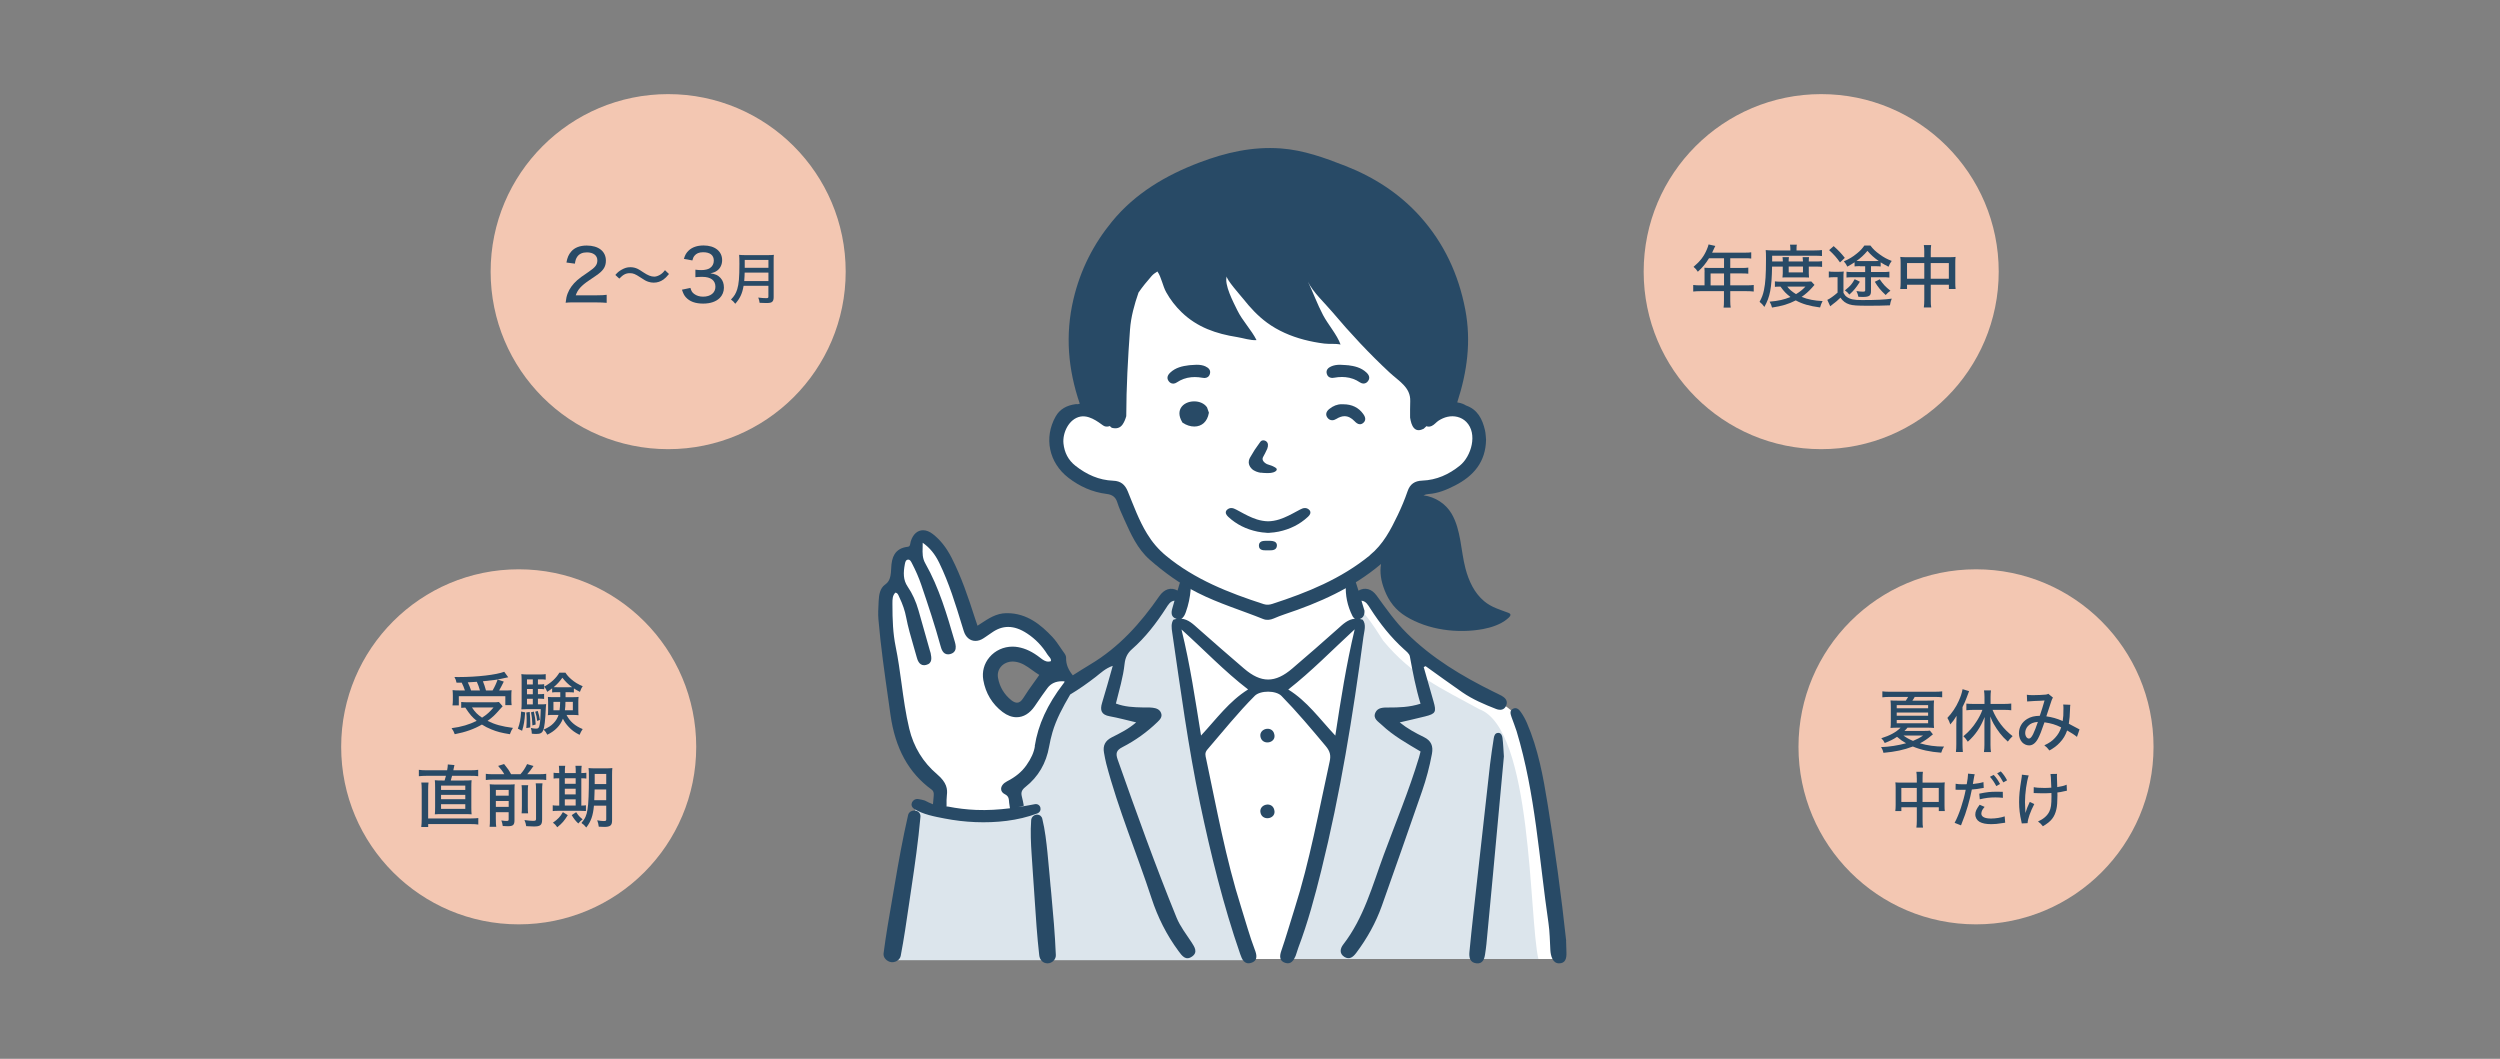
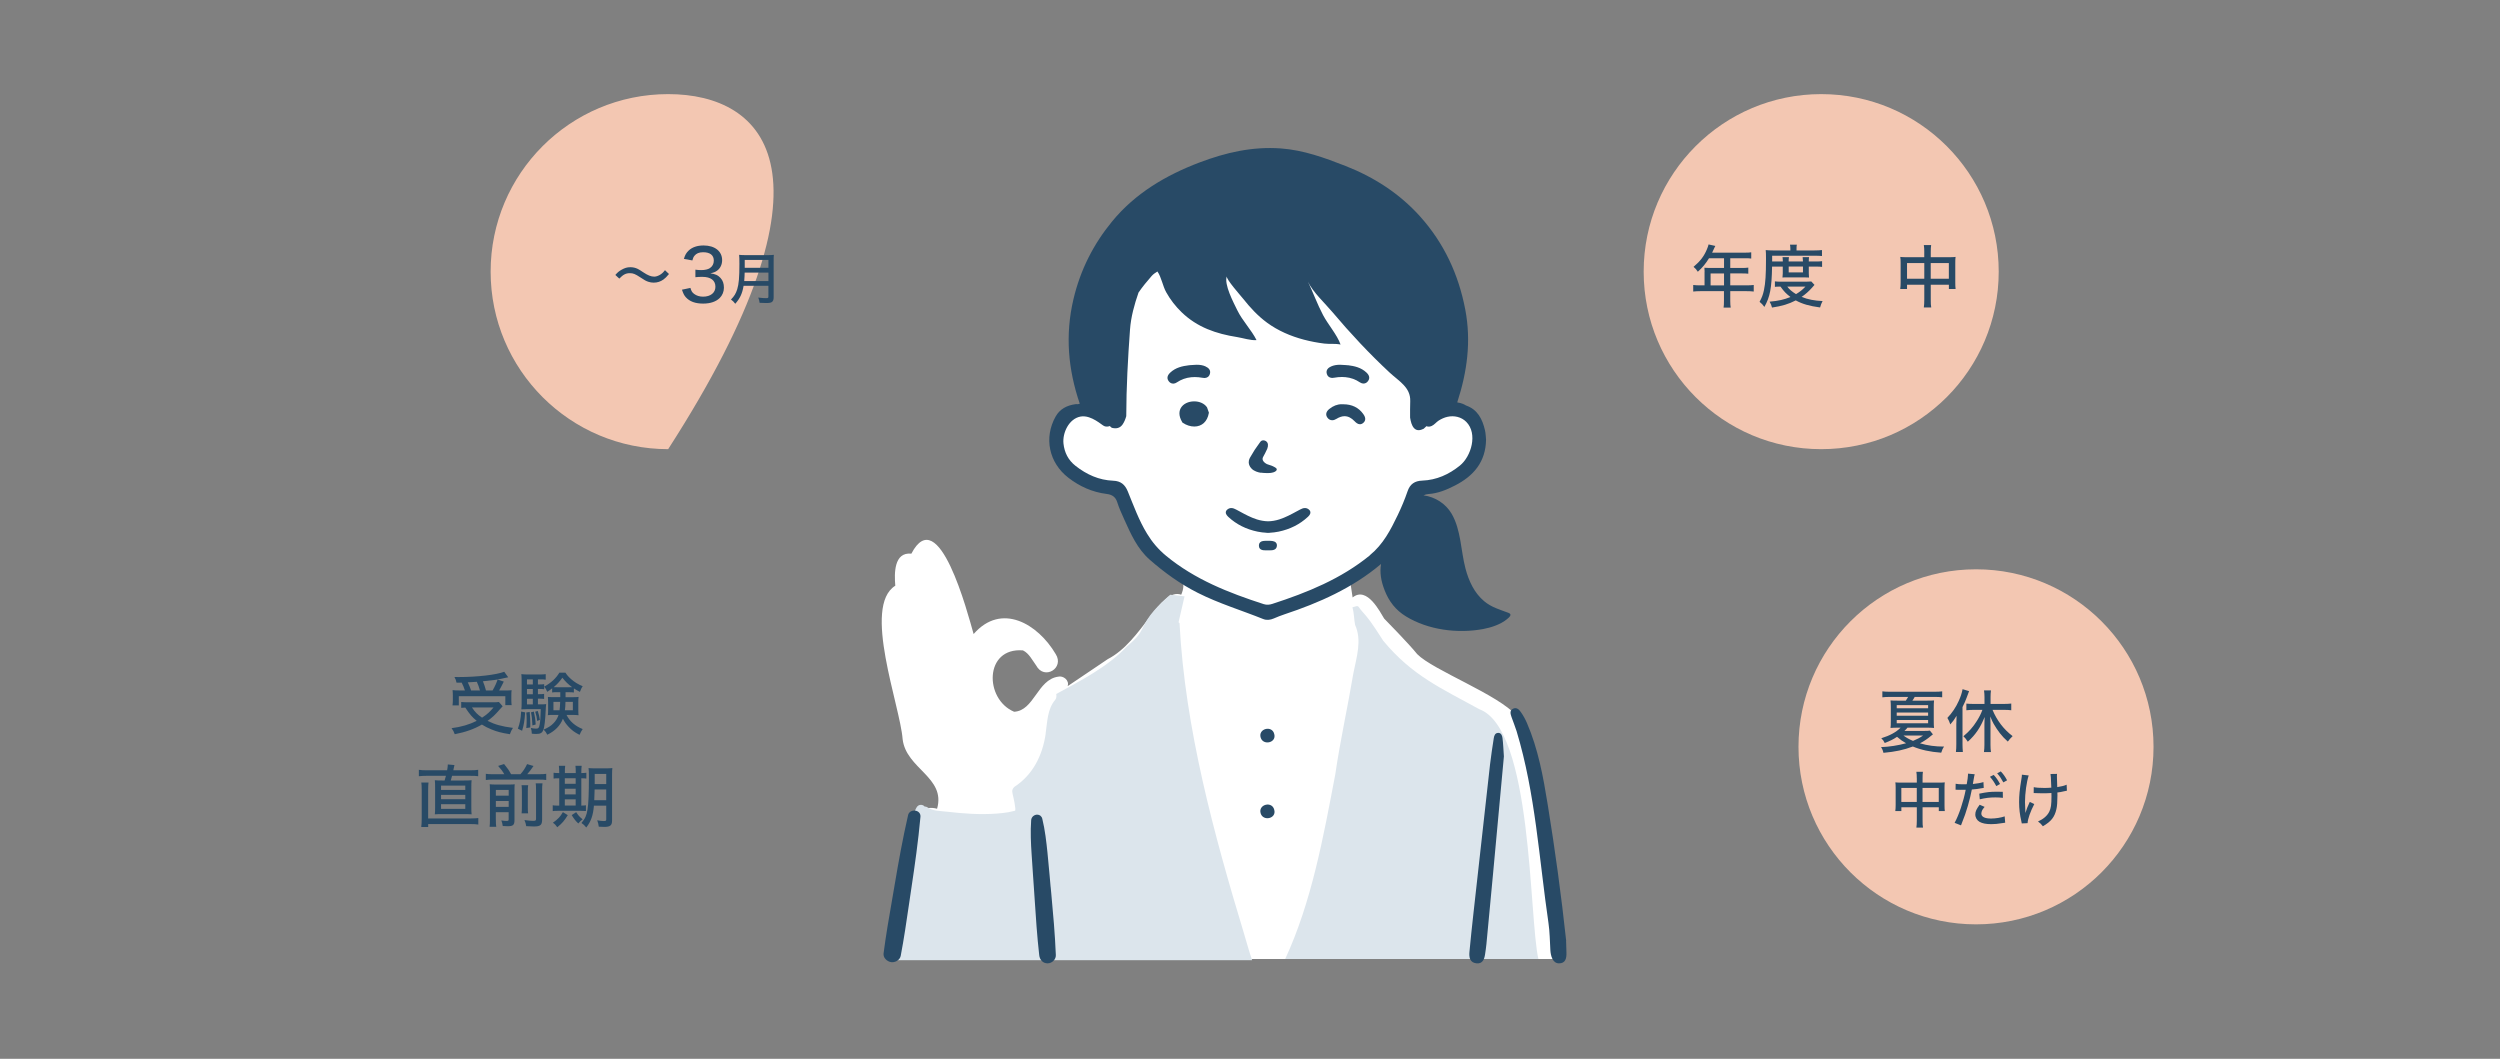
<svg xmlns="http://www.w3.org/2000/svg" width="425" height="180" viewBox="0 0 425 180" fill="none">
  <rect x="0" y="0" width="425" height="180" fill="#808080" stroke="none" />
  <g clip-path="url(#clip0_357_794)">
    <path d="M265.099 163.028C263.92 156.435 262.365 129.702 257.825 121.686C254.793 118.101 243.629 113.95 240.925 111.203C239.57 109.495 235.31 105.162 235.31 105.162C234.635 104.093 232.405 99.578 229.944 101.571L229.476 98.447C233.76 98.362 240.074 86.913 240.779 84.148C240.961 81.796 247.999 82.416 249.579 79.256C255.297 71.003 247.482 67.491 240.876 71.332C240.876 71.18 240.676 64.859 240.676 64.859L221.266 45.346L219.862 45.996L224.827 56.528L210.284 45.796L205.07 45.899L209.634 55.027C203.642 54.717 198.762 47.795 197.395 43.341H194.885C183.916 52.152 194.988 70.28 185.66 69.52C173.719 69.083 181.345 83.82 190.121 83.364C192.181 86.068 191.111 88.645 194.387 92.395C197.194 96.752 202.633 96.861 200.81 101.097C197.152 99.839 194.235 109.015 188.316 112.054C185.927 113.652 183.515 115.305 181.497 116.648C181.844 115.676 180.762 114.801 179.863 115.038C176.35 115.554 175.803 120.823 172.4 120.999C167.313 118.854 167.326 110.036 173.901 110.565C174.94 111.063 175.493 112.242 176.156 113.142C177.511 115.688 180.999 113.591 179.468 111.191C176.441 106.05 170.236 102.361 165.515 107.788C164.506 104.245 159.565 85.236 154.934 94.121C151.951 93.817 152.024 97.505 152.2 99.572C146.542 103.072 153.026 119.966 153.446 125.66C154.047 130.723 160.829 132.132 159.304 137.486C151.337 135.335 153.525 157.844 151.641 163.028H265.105H265.099Z" fill="white" />
    <path d="M211.543 158.914C206.359 141.807 201.449 123.783 200.519 105.928L200.355 105.788L201.37 101.377L198.939 101.103C198.939 101.103 196.278 103.297 194.995 105.387C193.713 107.478 194.26 107.618 191.513 109.951C188.335 113.342 183.741 115.7 179.56 117.979C179.633 118.35 179.596 118.726 179.371 118.988C178.046 120.568 178.053 122.707 177.761 124.664C177.761 124.7 177.761 124.731 177.761 124.767C177.214 128.523 175.512 131.774 172.443 133.767C171.866 134.332 172.103 134.709 172.298 135.633C172.425 136.241 172.553 136.83 172.607 137.45C172.62 137.565 172.607 137.693 172.571 137.821C172.188 137.906 171.805 138.009 171.435 138.076C170.79 138.185 170.14 138.258 169.484 138.307C168.05 138.416 166.603 138.416 165.169 138.349C163.759 138.282 162.355 138.149 160.952 137.985C159.864 137.857 158.563 137.894 157.646 137.237C157.506 137.14 157.354 137.104 157.196 137.116C156.874 136.721 156.181 136.702 155.859 137.201C155.403 137.906 155.294 138.744 155.166 139.553C155.039 140.312 154.948 141.084 154.838 141.844C154.729 142.621 154.613 143.405 154.528 144.189C154.492 144.189 154.449 144.202 154.425 144.195C152.979 153.062 152.158 157.383 151.642 163.229H212.868C212.37 161.904 212.005 160.385 211.543 158.926V158.914Z" fill="#DCE5EC" />
    <path d="M230.364 106.22C231.567 108.888 230.601 111.744 230.072 114.46C229.112 120.203 227.836 125.879 226.997 131.64C224.974 142.299 222.974 153.341 218.483 163.028H261.527C259.905 155.979 260.573 123.892 251.476 120.562C244.985 116.995 240.051 114.849 235.147 108.924C233.062 105.649 232.509 104.986 231.592 103.971C230.674 102.951 231.154 102.865 229.92 103.242C230.2 104.263 230.182 105.302 230.364 106.208V106.22Z" fill="#DCE5EC" />
-     <path d="M255.346 118.319C254.878 118.058 254.392 117.839 253.912 117.602C248.534 114.941 243.423 111.896 239.133 107.618C237.188 105.679 235.626 103.455 234.028 101.249C233.189 100.088 232.041 99.784 230.941 100.41C230.795 99.942 230.649 99.481 230.497 99.013C230.357 98.581 229.98 98.332 229.47 98.454C229.051 98.551 228.832 98.861 228.802 99.256C228.668 101.182 229.063 103.023 229.932 104.749C230.023 104.938 230.169 105.084 230.345 105.181C229.166 105.272 228.321 106.086 227.434 106.889C224.894 109.173 222.299 111.404 219.704 113.634C216.781 116.15 214.387 116.15 211.47 113.64C208.875 111.41 206.292 109.173 203.734 106.901C202.846 106.111 202.008 105.272 200.823 105.181C201.212 104.98 201.43 104.512 201.595 104.051C202.044 102.805 202.312 101.516 202.415 100.21C202.36 99.541 202.609 98.666 201.686 98.484C200.622 98.271 200.543 99.244 200.331 99.906C200.276 100.07 200.227 100.234 200.179 100.392C199.085 99.778 197.93 100.119 197.079 101.352C193.895 105.959 190.23 110.043 185.338 112.959C184.336 113.555 183.357 114.187 182.373 114.807C181.65 113.895 181.2 112.99 181.236 111.799C181.249 111.465 181.005 111.13 180.787 110.833C180.75 110.778 180.708 110.729 180.677 110.681C180.544 110.486 180.41 110.292 180.276 110.091C179.851 109.465 179.413 108.815 178.885 108.262C177.001 106.269 174.619 104.239 171.215 104.239C171.155 104.239 171.094 104.239 171.027 104.239C169.362 104.275 168.08 105.12 166.724 106.013C166.542 106.135 166.36 106.256 166.177 106.372C166.141 106.263 166.105 106.153 166.068 106.056C165.959 105.746 165.868 105.479 165.782 105.211C164.573 101.45 163.431 98.065 161.753 94.783C160.878 93.075 159.839 91.769 158.581 90.79C158.034 90.365 157.463 90.14 156.928 90.14C155.968 90.14 155.202 90.827 154.832 92.024C154.801 92.121 154.783 92.231 154.765 92.34C154.698 92.705 154.649 92.911 154.352 92.948C153.27 93.069 152.522 93.489 152.06 94.248C151.708 94.832 151.532 95.597 151.495 96.728C151.435 98.533 151.009 98.982 150.414 99.42C149.593 100.028 149.423 101.14 149.374 102.148L149.356 102.525C149.308 103.431 149.253 104.367 149.332 105.284C149.721 109.854 150.377 114.461 151.015 118.921C151.137 119.784 151.264 120.647 151.38 121.51C152.188 127.234 154.473 131.397 158.381 134.235C158.672 134.448 158.776 134.74 158.733 135.256C158.709 135.542 158.684 135.821 158.66 136.107C158.642 136.314 158.624 136.52 158.605 136.727C158.131 136.551 157.67 136.332 157.202 136.083C156.843 135.985 156.485 135.894 156.114 135.84C155.123 135.694 154.491 136.915 155.409 137.505C156.892 138.453 158.873 138.817 160.58 139.146C162.312 139.48 164.069 139.692 165.831 139.759C169.325 139.899 173.038 139.534 176.326 138.289C177.305 137.918 176.934 136.514 175.895 136.715C174.971 136.897 174.047 137.061 173.124 137.201C173.433 137.122 173.737 137.043 174.047 136.97C173.956 136.466 173.847 135.919 173.707 135.378C173.537 134.703 173.707 134.272 174.321 133.786C176.502 132.066 177.858 129.75 178.356 126.894C178.49 126.122 178.678 125.326 178.909 124.512C179.559 122.276 180.659 120.246 181.935 118.064C183.448 117.159 184.895 116.138 186.299 115.05C187.131 114.406 187.885 113.64 189.167 113.19C188.535 115.409 187.982 117.45 187.356 119.474C186.961 120.756 187.222 121.516 188.663 121.771C190.115 122.033 191.543 122.428 193.147 122.804C191.835 123.947 190.407 124.64 189.009 125.345C187.873 125.922 187.465 126.754 187.678 127.946C187.794 128.578 187.903 129.21 188.061 129.823C190.115 137.632 193.263 145.071 195.767 152.722C196.818 155.936 198.319 158.939 200.337 161.667C200.926 162.463 201.552 163.387 202.658 162.603C203.673 161.886 203.083 160.999 202.579 160.215C201.68 158.829 200.634 157.523 200.008 155.979C196.405 147.131 193.184 138.143 190.006 129.137C189.629 128.061 189.781 127.544 190.808 127.016C193.002 125.891 195.001 124.457 196.782 122.731C197.207 122.318 197.644 121.862 197.377 121.194C197.128 120.574 196.538 120.386 195.949 120.313C195.366 120.24 194.776 120.276 194.187 120.264C192.704 120.234 191.221 120.173 189.702 119.602C190.261 117.329 190.935 115.129 191.178 112.862C191.288 111.847 191.646 111.051 192.418 110.377C194.727 108.353 196.575 105.94 198.234 103.37C198.605 102.793 198.939 102.191 199.668 102.112C199.553 102.531 199.431 102.951 199.31 103.364C199.073 104.148 199.054 104.913 199.984 105.193C200.002 105.193 200.015 105.193 200.033 105.205C199.85 105.242 199.668 105.284 199.474 105.351C199.06 106.007 199.164 106.755 199.273 107.496C200.695 117.201 201.983 126.925 204.001 136.545C205.776 145.01 207.988 154.004 210.832 162.184C211.136 163.065 211.531 164.049 212.709 163.679C213.931 163.296 213.621 162.232 213.293 161.388C212.466 159.242 211.689 156.417 210.996 154.235C208.377 145.976 206.839 137.462 205.046 129.009C204.931 128.462 204.749 128 205.259 127.411C207.909 124.342 210.437 121.164 213.311 118.289C214.253 117.347 216.909 117.347 217.851 118.307C220.506 121.018 222.937 123.923 225.374 126.833C226.115 127.721 226.28 128.413 226.036 129.489C224.189 137.875 222.676 146.335 220.063 154.539C219.37 156.72 218.562 159.516 217.808 161.685C217.529 162.488 217.462 163.357 218.477 163.685C219.467 164.007 219.923 163.271 220.257 162.494C220.361 162.251 220.604 161.394 220.701 161.144C222.336 156.848 223.521 152.4 224.621 147.963C227.86 134.904 229.999 121.631 231.779 108.298C231.913 107.284 232.314 106.196 231.658 105.351C231.488 105.29 231.324 105.254 231.166 105.223C231.749 105.023 231.986 104.573 231.962 103.82C231.791 103.273 231.621 102.695 231.445 102.112C232.223 102.197 232.575 102.853 232.964 103.467C234.587 105.995 236.428 108.335 238.665 110.359C239.054 110.711 239.588 111.118 239.673 111.568C240.166 114.278 240.682 116.976 241.49 119.632C239.57 120.24 237.814 120.276 236.051 120.276C235.182 120.276 234.21 120.252 233.809 121.157C233.359 122.172 234.307 122.671 234.909 123.242C236.86 125.089 239.193 126.384 241.497 127.757C241.393 128.164 241.32 128.474 241.229 128.772C239.534 134.399 237.267 139.82 235.237 145.326C233.305 150.564 231.858 156.04 228.34 160.579C227.811 161.26 227.665 162.129 228.552 162.676C229.421 163.211 230.041 162.682 230.57 161.977C232.411 159.522 233.888 156.872 234.915 153.986C237.218 147.495 239.497 141.005 241.752 134.497C242.469 132.43 243.028 130.316 243.429 128.158C243.672 126.833 243.326 125.916 242.037 125.29C240.664 124.621 239.303 123.892 237.948 122.81C239.503 122.446 240.889 122.136 242.268 121.789C244.067 121.34 244.219 121.042 243.69 119.213C243.131 117.274 242.584 115.336 242.031 113.403C242.141 113.348 242.244 113.3 242.353 113.245C244.432 114.728 246.498 116.241 248.601 117.694C250.369 118.909 252.344 119.748 254.337 120.525C255.042 120.799 255.765 120.72 256.075 119.893C256.343 119.17 255.936 118.66 255.328 118.319H255.346ZM175.931 126.864C175.767 127.897 175.311 128.924 174.491 130.091C173.701 131.209 172.656 132.078 171.185 132.831C170.559 133.154 170.188 133.634 170.188 134.12C170.188 134.491 170.413 134.807 170.808 135.007C171.465 135.335 171.501 135.742 171.55 136.368V136.435C171.58 136.745 171.629 137.073 171.695 137.407C169.793 137.644 167.885 137.766 165.934 137.687C164.318 137.62 162.714 137.426 161.127 137.11C161.055 137.11 160.988 137.11 160.915 137.11C160.915 137.025 160.915 136.933 160.915 136.848C160.909 136.295 160.903 135.73 160.969 135.183C161.097 134.174 160.982 133.044 159.31 131.628C156.91 129.592 155.318 126.985 154.57 123.868C153.963 121.328 153.604 118.708 153.258 116.168C152.978 114.114 152.686 111.993 152.261 109.921C151.805 107.679 151.714 105.418 151.714 102.726V102.58C151.714 101.887 151.714 101.231 152.218 100.745C152.553 100.793 152.662 101.018 152.814 101.364C152.838 101.419 152.863 101.48 152.887 101.529C153.458 102.72 153.835 103.826 154.042 104.926C154.364 106.603 154.844 108.262 155.312 109.866C155.488 110.474 155.67 111.1 155.84 111.714C155.956 112.127 156.217 113.087 157.098 113.087C157.202 113.087 157.311 113.075 157.42 113.045C158.551 112.783 158.356 111.799 158.217 111.076V111.045C158.192 110.954 158.168 110.875 158.138 110.79C158.125 110.747 158.107 110.705 158.095 110.656L157.396 108.183C156.983 106.718 156.57 105.248 156.15 103.783C155.719 102.258 155.099 100.89 154.303 99.73C153.525 98.587 153.549 97.366 153.829 95.883C153.914 95.439 154.023 95.178 154.339 95.135C154.364 95.135 154.388 95.135 154.412 95.135C154.686 95.135 154.826 95.366 155.008 95.713L155.02 95.737C155.682 97.013 156.205 98.21 156.612 99.408C157.791 102.884 158.934 106.299 159.888 109.799C160.027 110.304 160.283 111.24 161.164 111.24C161.285 111.24 161.413 111.221 161.547 111.185C161.911 111.094 162.173 110.912 162.325 110.644C162.586 110.182 162.458 109.581 162.337 109.161L162.288 108.991C160.994 104.531 159.657 99.924 157.311 95.792C156.794 94.886 156.819 94.042 156.849 93.069C156.855 92.814 156.861 92.547 156.861 92.267C158.083 93.136 158.94 94.181 159.681 95.707C161.34 99.116 162.464 102.786 163.546 106.335C163.643 106.651 163.741 106.968 163.838 107.277C164.16 108.329 164.907 108.955 165.831 108.955C166.287 108.955 166.767 108.797 167.217 108.493C167.332 108.414 167.448 108.341 167.563 108.262C167.909 108.031 168.274 107.788 168.62 107.539C169.532 106.895 170.437 106.579 171.392 106.579C172.419 106.579 173.476 106.943 174.618 107.697C176.01 108.614 177.171 109.812 178.064 111.264C178.137 111.386 178.234 111.495 178.319 111.598C178.532 111.847 178.721 112.072 178.66 112.394C178.508 112.449 178.356 112.473 178.204 112.473C177.712 112.473 177.286 112.176 176.861 111.841C175.548 110.814 174.345 110.237 173.075 110.012C172.765 109.957 172.449 109.927 172.133 109.927C170.602 109.927 169.173 110.583 168.207 111.732C167.29 112.82 166.919 114.199 167.162 115.609C167.545 117.833 168.681 119.711 170.444 121.042C171.228 121.631 172.024 121.929 172.82 121.929C173.993 121.929 175.062 121.279 175.907 120.045C176.022 119.875 176.144 119.705 176.259 119.529C176.843 118.678 177.438 117.797 178.07 116.964C178.66 116.186 179.474 115.81 180.568 115.81C180.696 115.81 180.829 115.81 180.963 115.828C180.975 115.98 180.902 116.059 180.811 116.168C180.787 116.192 180.768 116.217 180.75 116.247C178.052 119.766 176.472 123.224 175.907 126.833L175.931 126.864ZM176.685 114.734C176.417 115.111 176.15 115.488 175.895 115.846C175.202 116.806 174.552 117.718 173.95 118.684C173.628 119.201 173.282 119.456 172.893 119.456C172.607 119.456 172.279 119.316 171.926 119.037C170.705 118.064 169.921 116.739 169.66 115.214C169.544 114.527 169.714 113.865 170.152 113.348C170.626 112.783 171.361 112.461 172.157 112.461C172.279 112.461 172.4 112.467 172.522 112.485C173.695 112.625 174.564 113.257 175.494 113.932C175.876 114.205 176.265 114.491 176.685 114.74V114.734ZM204.177 125.047C203.187 118.927 202.348 113.117 200.853 107.01C204.767 110.535 208.115 114.084 212.175 117.207C208.942 119.225 206.851 122.16 204.177 125.041V125.047ZM227.003 125.053C224.311 122.178 222.208 119.195 219.005 117.22C222.974 114.108 226.383 110.596 230.296 106.986C228.85 113.093 227.945 118.891 227.003 125.053Z" fill="#284A66" />
    <path d="M266.249 159.923C265.416 152.181 264.359 144.469 263.113 136.788C262.347 132.042 261.49 127.32 259.564 122.877C259.29 122.245 258.95 121.632 258.555 121.066C258.257 120.641 257.826 120.179 257.218 120.483C256.586 120.799 256.787 121.382 256.957 121.893C257.23 122.701 257.571 123.485 257.82 124.299C261.034 134.934 261.642 146.007 263.24 156.909C263.465 158.434 263.471 159.99 263.562 161.533C263.617 162.475 263.945 163.764 265.015 163.77C266.145 163.782 266.328 162.895 266.297 161.953C266.279 161.418 266.236 160.452 266.236 159.917L266.249 159.923Z" fill="#284A66" />
    <path d="M254.684 124.591C254.167 124.603 254.009 125.047 253.943 125.484C253.724 126.961 253.475 128.432 253.311 129.915C252.356 138.38 251.414 146.851 250.479 155.323C250.236 157.492 250.011 159.668 249.804 161.837C249.719 162.755 249.871 163.636 250.983 163.764C252.022 163.885 252.332 163.107 252.46 162.245C252.545 161.667 252.636 161.084 252.691 160.5C253.067 156.526 253.444 152.546 253.815 148.571C254.441 141.838 255.061 135.098 255.662 128.596C255.577 127.393 255.547 126.432 255.425 125.484C255.377 125.089 255.225 124.579 254.684 124.585V124.591Z" fill="#284A66" />
    <path d="M214.32 125.411C214.758 126.779 217.012 126.28 216.629 124.816C216.289 123.224 213.822 123.856 214.32 125.411Z" fill="#284A66" />
    <path d="M214.32 138.295C214.758 139.662 217.012 139.164 216.629 137.699C216.289 136.107 213.822 136.739 214.32 138.295Z" fill="#284A66" />
    <path d="M178.605 150.777C178.551 150.175 178.496 149.574 178.447 148.972C178.332 147.653 178.21 146.286 178.07 144.943C177.882 143.15 177.663 141.115 177.189 139.188C177.086 138.757 176.752 138.489 176.326 138.489C175.858 138.489 175.348 138.836 175.299 139.419C175.153 141.394 175.257 143.43 175.372 145.18C175.445 146.335 175.524 147.483 175.603 148.638C175.658 149.398 175.706 150.151 175.761 150.911L175.877 152.643C176.083 155.839 176.302 159.145 176.667 162.378C176.758 163.211 177.329 163.77 178.083 163.77C178.459 163.77 178.836 163.606 179.11 163.32C179.371 163.047 179.511 162.7 179.492 162.348C179.353 158.853 179.031 155.298 178.715 151.871L178.611 150.777H178.605Z" fill="#284A66" />
    <path d="M155.403 137.802C154.887 137.802 154.48 138.106 154.376 138.568C153.446 142.615 152.717 146.724 152.128 150.212C151.97 151.154 151.806 152.102 151.642 153.044C151.125 156.003 150.596 159.06 150.207 162.08C150.11 162.828 150.803 163.46 151.49 163.563C151.557 163.575 151.623 163.575 151.69 163.575C152.292 163.575 152.997 163.168 153.124 162.481C153.677 159.589 154.109 156.611 154.528 153.736C154.674 152.734 154.82 151.731 154.972 150.728C155.501 147.21 156.096 143.047 156.479 138.854C156.503 138.58 156.424 138.331 156.248 138.137C156.054 137.918 155.738 137.79 155.409 137.79L155.403 137.802Z" fill="#284A66" />
    <path d="M246.583 70.809C246.571 70.821 246.54 70.827 246.504 70.833C246.534 70.833 246.565 70.821 246.583 70.809Z" fill="#284A66" />
    <path d="M214.326 80.35C214.624 80.398 214.934 80.405 215.225 80.417H215.323C215.402 80.417 215.475 80.423 215.554 80.423C215.918 80.423 216.204 80.386 216.453 80.307C216.903 80.162 217.109 79.949 217.03 79.712C216.982 79.584 216.824 79.487 216.654 79.396L216.611 79.371C216.441 79.274 216.258 79.201 216.119 79.147C216.009 79.104 215.894 79.068 215.778 79.037C215.626 78.995 215.487 78.952 215.359 78.891C215.134 78.782 214.94 78.63 214.8 78.448C214.697 78.308 214.642 78.174 214.636 78.053C214.624 77.84 214.757 77.615 214.873 77.415C215.001 77.202 215.116 76.965 215.225 76.722C215.56 76.151 215.645 75.622 215.468 75.275C215.335 75.02 215.067 74.862 214.757 74.856C214.435 74.856 214.296 75.051 214.174 75.227L213.688 75.914C213.554 76.102 213.414 76.296 213.287 76.491C213.183 76.649 213.086 76.813 212.995 76.977C212.916 77.117 212.831 77.251 212.728 77.421C212.551 77.694 212.375 77.98 212.308 78.32C212.211 78.8 212.387 79.299 212.795 79.694C213.232 80.119 213.87 80.295 214.326 80.374V80.35Z" fill="#284A66" />
    <path d="M205.168 69.211C204.73 68.597 203.922 68.232 203.011 68.232C202.026 68.232 201.163 68.651 200.756 69.332C200.476 69.806 200.288 70.608 200.975 71.763L201.017 71.836L201.084 71.885C201.686 72.286 202.379 72.51 203.029 72.51C204.329 72.51 205.247 71.66 205.496 70.244L205.514 70.153L205.198 69.259L205.168 69.217V69.211Z" fill="#284A66" />
    <path d="M204.955 62.295C204.511 62.094 204.043 62.009 203.429 62.009C203.138 62.009 202.803 62.028 202.372 62.07L202.086 62.1C200.992 62.234 199.85 62.483 198.932 63.352C198.416 63.844 198.331 64.331 198.683 64.805C198.878 65.072 199.139 65.212 199.437 65.212C199.467 65.212 199.497 65.212 199.528 65.212C199.704 65.194 199.886 65.127 200.056 65.011C200.81 64.507 201.606 64.221 202.506 64.13C202.7 64.112 202.901 64.1 203.107 64.1C203.533 64.1 203.97 64.142 204.444 64.227C204.547 64.246 204.651 64.258 204.742 64.258C204.784 64.258 204.833 64.258 204.876 64.252C205.283 64.209 205.55 63.99 205.672 63.602C205.897 62.897 205.404 62.508 204.955 62.307V62.295Z" fill="#284A66" />
    <path d="M229.153 62.1L228.868 62.07C228.436 62.028 228.096 62.009 227.81 62.009C227.203 62.009 226.729 62.1 226.285 62.295C225.835 62.495 225.343 62.884 225.568 63.589C225.69 63.978 225.963 64.197 226.364 64.24C226.407 64.24 226.449 64.246 226.498 64.246C226.595 64.246 226.692 64.234 226.796 64.215C227.27 64.13 227.707 64.088 228.132 64.088C228.333 64.088 228.534 64.1 228.734 64.118C229.634 64.209 230.436 64.495 231.183 64.999C231.347 65.109 231.53 65.181 231.712 65.2C231.742 65.2 231.773 65.2 231.803 65.2C232.101 65.2 232.362 65.06 232.557 64.793C232.909 64.319 232.824 63.832 232.307 63.34C231.39 62.471 230.253 62.228 229.16 62.088L229.153 62.1Z" fill="#284A66" />
    <path d="M222.512 86.621C222.305 86.451 222.087 86.366 221.838 86.366C221.534 86.366 221.236 86.5 220.993 86.634C220.829 86.725 220.659 86.81 220.494 86.901L220.458 86.919C219.51 87.436 218.532 87.965 217.486 88.299C216.854 88.499 216.21 88.609 215.584 88.621C214.946 88.609 214.302 88.499 213.67 88.299C212.625 87.971 211.646 87.436 210.698 86.919C210.522 86.822 210.34 86.725 210.163 86.634C209.914 86.5 209.623 86.366 209.319 86.366C209.07 86.366 208.851 86.451 208.644 86.621C208.474 86.761 208.389 86.925 208.383 87.108C208.377 87.46 208.681 87.74 208.845 87.898C210.188 89.143 211.847 89.976 213.779 90.377C214.29 90.48 214.806 90.547 215.323 90.572V90.584H215.548H215.572H215.609H215.724H215.827V90.572C216.344 90.547 216.86 90.48 217.371 90.377C219.303 89.976 220.962 89.137 222.305 87.898C222.47 87.746 222.779 87.46 222.767 87.108C222.767 86.925 222.676 86.761 222.506 86.621H222.512Z" fill="#284A66" />
    <path d="M215.693 91.939H215.566C215.481 91.939 215.389 91.939 215.298 91.939C214.897 91.939 214.484 91.939 214.223 92.194C214.077 92.34 214.01 92.541 214.016 92.796C214.034 93.555 214.812 93.555 215.14 93.555C215.189 93.555 215.244 93.555 215.292 93.555H215.444C215.511 93.555 215.584 93.555 215.657 93.555C215.736 93.555 215.815 93.555 215.894 93.555C216.222 93.555 216.982 93.555 217.067 92.838C217.097 92.595 217.042 92.395 216.909 92.249C216.641 91.951 216.143 91.945 215.705 91.933L215.693 91.939Z" fill="#284A66" />
    <path d="M228.352 68.725H228.291C228.218 68.725 228.145 68.719 228.078 68.719C227.343 68.719 226.638 68.992 225.97 69.533C225.423 69.977 225.307 70.505 225.654 70.991C225.86 71.283 226.146 71.441 226.474 71.441C226.705 71.441 226.948 71.362 227.179 71.216C227.665 70.912 228.139 70.754 228.57 70.754C229.172 70.754 229.731 71.034 230.284 71.611C230.509 71.848 230.819 72.122 231.19 72.122C231.396 72.122 231.591 72.037 231.779 71.873C232.411 71.313 231.913 70.609 231.749 70.377C230.965 69.278 229.822 68.725 228.346 68.725H228.352Z" fill="#284A66" />
    <path d="M256.428 104.178C254.951 103.625 253.559 103.248 252.32 102.215C250.63 100.817 249.682 98.739 249.129 96.642C248.327 93.616 248.388 90.067 246.759 87.308C245.75 85.6 243.97 84.476 242.001 84.209C242.244 84.081 242.523 84.008 242.858 83.984C244.474 83.875 245.939 83.255 247.33 82.544C250.509 80.927 252.575 78.527 252.63 74.735C252.581 74.285 252.575 73.714 252.453 73.173C252.01 71.246 251.195 69.606 249.202 68.925C249.196 68.919 249.19 68.913 249.178 68.907C248.995 68.779 248.777 68.694 248.57 68.615C248.37 68.536 248.157 68.487 247.938 68.451C247.871 68.433 247.804 68.421 247.731 68.403C249.409 63.243 250.138 58.035 249.087 52.578C247.938 46.61 245.471 41.305 241.399 36.777C237.935 32.925 233.627 30.129 228.741 28.215C225.179 26.823 221.6 25.511 217.723 25.231C212.922 24.885 208.401 25.924 203.952 27.607C198.161 29.801 192.983 32.876 189.082 37.616C185.885 41.499 183.667 45.875 182.494 50.834C181.048 56.947 181.571 62.812 183.564 68.633C183.454 68.658 183.339 68.682 183.23 68.712C183.102 68.694 182.968 68.694 182.828 68.712C181.388 68.907 180.179 69.521 179.456 70.809C177.426 74.419 178.319 78.667 181.619 81.213C183.533 82.69 185.673 83.662 188.103 83.966C189.033 84.081 189.635 84.446 189.926 85.37C190.242 86.366 190.686 87.332 191.118 88.293C192.236 90.772 193.348 93.3 195.444 95.141C197.93 97.323 200.622 99.268 203.63 100.787C207.204 102.592 211.044 103.747 214.745 105.235C215.335 105.473 215.955 105.394 216.544 105.138C217.146 104.883 217.747 104.634 218.367 104.433C224.28 102.47 229.895 99.973 234.684 95.956C234.714 95.931 234.745 95.901 234.775 95.877C234.544 97.293 234.745 98.721 235.395 100.374C236.124 102.24 237.267 103.722 239.011 104.786C242.785 107.101 247.817 107.745 252.162 106.931C253.462 106.688 255.109 106.165 256.209 105.242C256.568 104.944 257.163 104.452 256.434 104.178H256.428ZM232.873 94.412C227.981 98.405 222.256 100.726 216.301 102.659C215.815 102.817 215.341 102.865 214.83 102.701C208.875 100.775 203.114 98.508 198.24 94.491C196.921 93.403 195.876 92.17 195.001 90.73C193.609 88.457 192.722 85.977 191.725 83.54C191.245 82.362 190.516 81.772 189.258 81.723C186.809 81.626 184.725 80.672 182.841 79.195C181.583 78.211 180.957 76.916 180.793 75.421C180.592 73.598 181.71 71.204 183.661 70.821C184.147 70.724 184.658 70.791 185.132 70.943C185.916 71.198 186.651 71.684 187.307 72.17C187.453 72.273 187.593 72.389 187.757 72.45C188.006 72.553 188.383 72.547 188.656 72.425C188.772 72.523 188.887 72.62 188.997 72.723C189.726 72.912 190.382 72.82 190.844 72.152C191.13 71.739 191.318 71.259 191.464 70.748C191.476 65.832 191.744 60.928 192.102 56.023C192.26 53.848 192.843 51.776 193.548 49.734C194.223 48.749 194.989 47.819 195.785 46.914C196.04 46.622 196.429 46.349 196.763 46.154C197.45 47.145 197.644 48.573 198.246 49.667C198.945 50.925 199.838 52.08 200.883 53.088C203.533 55.641 206.73 56.741 210.327 57.306C211.354 57.47 212.582 57.901 213.609 57.816C212.728 56.06 211.214 54.547 210.327 52.718C209.689 51.405 208.067 48.366 208.553 46.963C208.389 47.437 210.959 50.311 211.354 50.809C212.533 52.298 213.834 53.708 215.383 54.844C217.249 56.218 219.412 57.148 221.661 57.743C222.797 58.041 223.952 58.26 225.119 58.406C226.042 58.521 226.978 58.375 227.896 58.57C227.294 56.886 225.781 55.197 224.918 53.562C223.946 51.721 223.247 49.776 222.36 47.898C223.204 49.679 225.222 51.526 226.529 53.076C228.042 54.875 229.604 56.631 231.22 58.345C232.837 60.059 234.502 61.724 236.228 63.328C237.802 64.793 239.819 65.844 239.74 68.19C239.71 69.12 239.71 70.055 239.716 70.991C239.825 71.66 239.989 72.347 240.378 72.772C240.834 73.276 241.43 73.185 242.019 72.893C242.171 72.735 242.335 72.59 242.499 72.45C242.797 72.584 243.089 72.541 243.386 72.413C243.836 72.219 244.164 71.757 244.577 71.496C245.039 71.204 245.544 70.973 246.072 70.858C247.209 70.602 248.436 70.876 249.269 71.721C251.25 73.72 250.12 77.591 248.169 79.159C246.303 80.66 244.219 81.614 241.764 81.705C240.506 81.754 239.704 82.288 239.29 83.504C238.816 84.889 238.245 86.251 237.613 87.57C236.404 90.079 235.158 92.522 232.873 94.388V94.412Z" fill="#284A66" />
-     <path d="M113.587 76.357C130.254 76.357 143.766 62.846 143.766 46.179C143.766 29.512 130.254 16 113.587 16C96.92 16 83.408 29.512 83.408 46.179C83.408 62.846 96.92 76.357 113.587 76.357Z" fill="#F3C7B2" />
-     <path d="M97.635 51.405C96.748 51.405 96.571 51.417 96.158 51.465C96.243 50.712 96.328 50.329 96.499 49.892C96.814 49.065 97.349 48.33 98.121 47.637C98.534 47.272 98.911 46.993 100.06 46.221C101.214 45.443 101.549 44.999 101.549 44.258C101.549 43.419 100.856 42.903 99.768 42.903C99.014 42.903 98.461 43.158 98.121 43.657C97.915 43.972 97.817 44.24 97.732 44.823L96.292 44.629C96.45 43.766 96.669 43.274 97.106 42.763C97.677 42.095 98.583 41.742 99.738 41.742C101.749 41.742 103.001 42.727 103.001 44.301C103.001 45.224 102.649 45.862 101.779 46.531C101.403 46.81 101.233 46.932 100.157 47.655C98.802 48.567 98.194 49.253 97.878 50.202H101.488C102.193 50.202 102.721 50.177 103.135 50.116V51.484C102.6 51.435 102.144 51.411 101.439 51.411H97.647L97.635 51.405Z" fill="#284A66" />
+     <path d="M113.587 76.357C143.766 29.512 130.254 16 113.587 16C96.92 16 83.408 29.512 83.408 46.179C83.408 62.846 96.92 76.357 113.587 76.357Z" fill="#F3C7B2" />
    <path d="M104.611 46.738C105 46.294 105.201 46.124 105.663 45.856C106.216 45.547 106.617 45.425 107.158 45.425C107.607 45.425 108.021 45.516 108.428 45.717C108.606 45.802 108.914 45.992 109.351 46.288C110.135 46.811 110.682 47.029 111.223 47.029C111.503 47.029 111.831 46.926 112.165 46.738C112.524 46.525 112.718 46.349 113.046 45.929L113.727 46.58C113.314 47.078 113.107 47.279 112.797 47.51C112.299 47.868 111.746 48.05 111.132 48.05C110.822 48.05 110.494 48.002 110.208 47.898C109.795 47.759 109.57 47.625 108.835 47.139C107.984 46.58 107.65 46.44 107.073 46.44C106.404 46.44 105.948 46.671 105.28 47.364L104.611 46.744V46.738Z" fill="#284A66" />
    <path d="M117.367 48.931C117.525 49.491 117.671 49.722 118.011 49.971C118.424 50.275 118.923 50.433 119.524 50.433C120.794 50.433 121.621 49.776 121.621 48.749C121.621 47.661 120.831 47.066 119.39 47.066C118.929 47.066 118.6 47.078 118.218 47.127V45.844C118.509 45.893 118.886 45.917 119.19 45.917C119.81 45.917 120.363 45.796 120.667 45.589C121.116 45.297 121.347 44.848 121.347 44.307C121.347 43.371 120.703 42.879 119.518 42.879C118.85 42.879 118.37 43.085 118.054 43.486C117.883 43.705 117.81 43.875 117.701 44.276L116.261 44.009C116.467 43.328 116.662 42.994 117.051 42.617C117.646 42.034 118.515 41.73 119.609 41.73C121.524 41.73 122.763 42.715 122.763 44.228C122.763 44.969 122.447 45.62 121.912 46.008C121.621 46.227 121.366 46.325 120.764 46.47C121.603 46.58 122.058 46.786 122.484 47.248C122.885 47.686 123.067 48.208 123.067 48.919C123.067 49.576 122.8 50.226 122.35 50.663C121.718 51.283 120.752 51.611 119.536 51.611C118.205 51.611 117.245 51.259 116.589 50.53C116.297 50.202 116.151 49.898 115.933 49.248L117.373 48.944L117.367 48.931Z" fill="#284A66" />
    <path d="M126.41 48.585C126.191 49.892 125.802 50.73 124.994 51.642C124.763 51.326 124.569 51.138 124.265 50.919C124.818 50.366 125.097 49.904 125.328 49.175C125.602 48.263 125.699 47.2 125.699 44.842C125.699 44.027 125.687 43.693 125.65 43.322C126.003 43.359 126.258 43.371 126.714 43.371H130.506C130.992 43.371 131.235 43.359 131.557 43.322C131.527 43.596 131.521 43.833 131.521 44.356V50.542C131.521 50.961 131.423 51.205 131.211 51.35C131.022 51.472 130.791 51.514 130.232 51.514C129.922 51.514 129.594 51.502 129.132 51.478C129.084 51.119 129.035 50.919 128.901 50.585C129.375 50.651 129.868 50.688 130.275 50.688C130.56 50.688 130.627 50.633 130.627 50.42V48.591H126.404L126.41 48.585ZM130.633 47.777V46.337H126.592C126.592 46.677 126.562 47.218 126.519 47.777H130.639H130.633ZM130.633 45.529V44.191H126.604V45.529H130.633Z" fill="#284A66" />
    <path d="M309.602 76.357C326.27 76.357 339.781 62.846 339.781 46.179C339.781 29.512 326.27 16 309.602 16C292.935 16 279.424 29.512 279.424 46.179C279.424 62.846 292.935 76.357 309.602 76.357Z" fill="#F3C7B2" />
    <path d="M289.785 46.185C289.785 45.929 289.773 45.735 289.749 45.516C290.004 45.541 290.259 45.553 290.557 45.553H293.085V43.9H290.533C289.931 44.872 289.378 45.528 288.631 46.197C288.375 45.802 288.223 45.632 287.901 45.364C289.068 44.374 289.67 43.584 290.174 42.386C290.326 42.028 290.405 41.785 290.454 41.554L291.608 41.809C291.517 41.985 291.505 42.004 291.444 42.131C291.375 42.277 291.294 42.453 291.201 42.66C291.134 42.8 291.086 42.891 291.061 42.952H296.604C297.12 42.952 297.4 42.94 297.71 42.891V43.954C297.388 43.906 297.096 43.9 296.604 43.9H294.143V45.553H296.093C296.592 45.553 296.901 45.541 297.211 45.492V46.531C296.901 46.495 296.585 46.482 296.118 46.482H294.143V48.512H296.914C297.442 48.512 297.801 48.488 298.135 48.445V49.563C297.789 49.515 297.418 49.497 296.914 49.497H294.143V51.125C294.143 51.678 294.167 51.97 294.222 52.292H293.006C293.061 51.97 293.073 51.691 293.073 51.113V49.497H289.068C288.558 49.497 288.205 49.521 287.847 49.563V48.445C288.193 48.494 288.552 48.512 289.068 48.512H289.773V46.179L289.785 46.185ZM293.085 48.518V46.489H290.8V48.518H293.085Z" fill="#284A66" />
    <path d="M301.253 45.309C301.186 49.017 300.907 50.457 299.946 52.177C299.667 51.794 299.472 51.587 299.126 51.314C299.521 50.596 299.715 50.08 299.873 49.314C300.129 48.069 300.22 46.762 300.22 43.979C300.22 43.219 300.208 42.873 300.171 42.514C300.566 42.55 300.955 42.575 301.429 42.575H304.364V42.283C304.364 42.016 304.34 41.821 304.298 41.59H305.464C305.416 41.797 305.41 41.998 305.41 42.295V42.575H308.4C309.032 42.575 309.402 42.55 309.737 42.508V43.523C309.354 43.486 309.068 43.474 308.527 43.474H301.265V44.447H303.076V44.343C303.076 44.088 303.052 43.881 303.027 43.711H304.121C304.073 44.045 304.073 44.149 304.073 44.325V44.453H306.497V44.361C306.497 44.143 306.473 43.924 306.449 43.717H307.543C307.506 43.9 307.494 44.112 307.494 44.374V44.453H308.716C309.202 44.453 309.445 44.441 309.755 44.398V45.376C309.487 45.328 309.238 45.322 308.716 45.322H307.494V46.464C307.494 46.731 307.506 46.975 307.531 47.181C307.312 47.157 307.221 47.157 306.783 47.157H303.842C303.38 47.157 303.198 47.157 303.021 47.181C303.046 46.962 303.07 46.695 303.07 46.464V45.322H301.247L301.253 45.309ZM308.466 48.427C308.375 48.53 308.339 48.567 308.017 48.938C307.506 49.515 306.929 50.025 306.273 50.475C307.324 50.9 308.442 51.119 309.84 51.18C309.658 51.526 309.53 51.836 309.414 52.268C307.603 52.025 306.376 51.678 305.282 51.065C304.079 51.69 302.961 52.025 301.241 52.286C301.15 51.915 301.065 51.697 300.834 51.283C302.323 51.156 303.337 50.925 304.377 50.487C303.647 49.934 303.283 49.563 302.681 48.719C302.079 48.731 302.013 48.731 301.733 48.767V47.831C302.013 47.88 302.335 47.886 302.936 47.886H307.032C307.445 47.886 307.658 47.874 307.919 47.85L308.46 48.427H308.466ZM303.836 48.719C304.182 49.193 304.644 49.582 305.325 50.001C306.017 49.576 306.352 49.32 306.929 48.719H303.836ZM304.079 46.306H306.504V45.316H304.079V46.306Z" fill="#284A66" />
-     <path d="M310.903 46.148C311.189 46.197 311.389 46.203 311.814 46.203H312.562C312.945 46.203 313.164 46.191 313.437 46.154C313.388 46.501 313.388 46.719 313.388 47.388V49.788C313.595 50.159 313.735 50.317 313.966 50.481C314.543 50.888 315.169 51.01 316.555 51.01C318.955 51.01 320.432 50.943 321.599 50.767C321.404 51.283 321.38 51.381 321.289 51.909C320.213 51.958 318.876 51.976 317.655 51.976C315.643 51.976 314.987 51.928 314.397 51.745C313.765 51.551 313.309 51.217 312.872 50.603C312.374 51.101 312.179 51.259 311.523 51.757C311.383 51.873 311.28 51.94 311.14 52.067L310.642 50.98C311.067 50.797 311.772 50.287 312.386 49.746V47.127H311.705C311.371 47.127 311.189 47.139 310.897 47.181V46.13L310.903 46.148ZM311.723 41.84C312.568 42.599 313.006 43.061 313.619 43.839L312.799 44.611C312.234 43.803 311.784 43.292 310.952 42.52L311.723 41.84ZM316.178 45.243C315.752 45.243 315.564 45.255 315.278 45.291V44.587C314.817 44.896 314.61 45.012 314.045 45.328C313.862 44.945 313.735 44.751 313.455 44.428C314.403 44.015 314.956 43.675 315.673 43.092C316.263 42.617 316.548 42.295 316.944 41.742H317.971C318.445 42.368 318.846 42.745 319.575 43.268C320.268 43.766 320.742 44.027 321.592 44.356C321.362 44.653 321.179 45 321.052 45.346C320.395 45.012 320.152 44.872 319.715 44.599V45.304C319.429 45.267 319.277 45.255 318.815 45.255H318.068V46.245H320.146C320.608 46.245 320.875 46.233 321.197 46.185V47.188C320.851 47.139 320.572 47.133 320.146 47.133H318.068V49.509C318.068 50.269 317.77 50.481 316.658 50.481C316.555 50.481 316.518 50.481 315.929 50.457C315.85 50.074 315.752 49.813 315.594 49.478C316.02 49.545 316.366 49.582 316.688 49.582C317.01 49.582 317.083 49.533 317.083 49.339V47.133H314.865C314.458 47.133 314.185 47.145 313.905 47.181V46.191C314.16 46.239 314.434 46.252 314.883 46.252H317.077V45.261H316.178V45.243ZM316.178 47.898C315.576 48.871 315.139 49.4 314.391 50.08C314.112 49.734 313.996 49.63 313.632 49.363C314.567 48.609 314.798 48.348 315.297 47.461L316.184 47.898H316.178ZM318.754 44.38C319.064 44.38 319.192 44.38 319.38 44.368C318.584 43.803 318.086 43.365 317.466 42.648C316.834 43.389 316.36 43.815 315.607 44.368C315.801 44.38 315.929 44.38 316.251 44.38H318.754ZM319.551 47.473C320.183 48.397 320.523 48.743 321.374 49.424C321.015 49.691 320.888 49.794 320.565 50.153C319.721 49.369 319.283 48.846 318.718 47.905L319.551 47.479V47.473Z" fill="#284A66" />
    <path d="M327.129 42.897C327.129 42.295 327.105 42.04 327.05 41.663H328.296C328.241 42.01 328.229 42.32 328.229 42.867V43.724H331.462C331.912 43.724 332.155 43.711 332.446 43.675C332.41 43.997 332.398 44.228 332.398 44.647V48.032C332.398 48.482 332.41 48.786 332.452 49.132H331.31V48.403H328.229V50.882C328.229 51.563 328.241 51.885 328.308 52.268H327.05C327.105 51.861 327.129 51.526 327.129 50.882V48.403H324.194V49.132H323.039C323.088 48.737 323.106 48.488 323.106 48.032V44.647C323.106 44.24 323.094 44.015 323.045 43.675C323.355 43.711 323.598 43.724 324.017 43.724H327.123V42.903L327.129 42.897ZM324.194 44.72V47.388H327.129V44.72H324.194ZM331.304 47.388V44.72H328.223V47.388H331.304Z" fill="#284A66" />
-     <path d="M88.179 157.14C104.846 157.14 118.357 143.628 118.357 126.961C118.357 110.294 104.846 96.782 88.179 96.782C71.511 96.782 58 110.294 58 126.961C58 143.628 71.511 157.14 88.179 157.14Z" fill="#F3C7B2" />
    <path d="M85.456 120.064C85.292 120.228 85.213 120.319 85.018 120.538C84.131 121.565 83.736 121.935 82.885 122.549C84.155 123.181 85.273 123.485 87.2 123.74C86.981 124.074 86.817 124.397 86.683 124.816C85.237 124.585 84.477 124.39 83.529 123.995C82.952 123.765 82.423 123.497 81.925 123.175C80.606 123.935 79.166 124.457 77.306 124.816C77.155 124.39 77.039 124.16 76.766 123.789C78.419 123.582 79.804 123.163 81.038 122.543C80.242 121.887 79.883 121.48 79.099 120.288C78.814 120.301 78.625 120.313 78.406 120.337V119.334C78.716 119.371 79.099 119.389 79.585 119.389H83.809C84.283 119.389 84.581 119.377 84.812 119.334L85.456 120.076V120.064ZM79.038 117.384C78.886 116.934 78.716 116.484 78.485 116.047C78.206 116.059 78.036 116.059 77.61 116.059C77.519 115.621 77.471 115.506 77.252 115.086C77.562 115.099 77.805 115.099 77.957 115.099C81.129 115.099 84.398 114.716 85.717 114.199L86.398 115.135C86.216 115.172 86.179 115.184 85.912 115.238C85.45 115.354 84.848 115.469 84.24 115.573C84.088 115.597 83.377 115.676 82.095 115.816C82.314 116.357 82.429 116.691 82.618 117.384H83.736C84.143 116.679 84.362 116.192 84.593 115.524L85.644 115.87C85.567 116.016 85.417 116.312 85.195 116.758C85.067 117.001 84.976 117.171 84.848 117.384H85.705C86.331 117.384 86.653 117.371 86.975 117.335C86.939 117.615 86.927 117.888 86.927 118.259V119.067C86.927 119.365 86.951 119.632 86.981 119.875H85.906V118.35H77.999V119.918H76.924C76.96 119.675 76.984 119.365 76.984 119.061V118.253C76.984 117.931 76.972 117.663 76.936 117.317C77.282 117.365 77.629 117.378 78.261 117.378H79.044L79.038 117.384ZM81.591 117.384C81.427 116.806 81.293 116.399 81.062 115.907C80.983 115.919 80.46 115.943 79.525 115.998C79.731 116.423 79.932 116.897 80.09 117.384H81.591ZM80.23 120.27C80.783 121.091 81.178 121.48 81.949 122.002C82.794 121.461 83.274 121.018 83.9 120.27H80.23Z" fill="#284A66" />
    <path d="M89.278 121.103C89.174 122.549 89.059 123.26 88.755 124.232L88.038 123.874C88.372 122.987 88.524 122.233 88.591 120.963L89.272 121.103H89.278ZM91.447 119.741H91.885C92.395 119.741 92.614 119.729 92.845 119.693C92.821 119.899 92.821 119.978 92.796 120.234C92.693 122.531 92.566 123.619 92.335 124.159C92.152 124.609 91.836 124.773 91.168 124.773C90.937 124.773 90.694 124.761 90.408 124.725C90.396 124.354 90.353 124.068 90.244 123.752C90.566 123.831 90.87 123.868 91.156 123.868C91.514 123.868 91.642 123.728 91.733 123.224C91.861 122.482 91.885 122.172 91.927 120.556H89.563C89.217 120.556 88.895 120.568 88.628 120.592C88.664 120.325 88.676 119.978 88.676 119.59V115.755C88.676 115.226 88.664 114.922 88.628 114.6C88.95 114.649 89.241 114.661 89.758 114.661H91.733C92.256 114.661 92.45 114.649 92.772 114.6V115.548C92.487 115.5 92.286 115.494 91.885 115.494H91.447V116.357H91.69C92.049 116.357 92.243 116.344 92.511 116.308V117.171C92.256 117.134 92.025 117.122 91.69 117.122H91.447V118.009H91.678C92.073 118.009 92.256 117.997 92.499 117.961V118.824C92.231 118.787 92.013 118.775 91.678 118.775H91.447V119.723V119.741ZM90.05 121.036C90.116 121.832 90.153 122.434 90.153 123.066C90.153 123.193 90.153 123.4 90.141 123.667L89.472 123.771C89.521 123.138 89.533 122.835 89.533 122.324C89.533 121.814 89.521 121.595 89.472 121.121L90.05 121.03V121.036ZM90.578 115.494H89.588V116.357H90.578V115.494ZM90.578 117.134H89.588V118.022H90.578V117.134ZM89.588 118.799V119.748H90.578V118.799H89.588ZM90.754 120.969C90.937 121.765 91.01 122.227 91.064 123.163L90.511 123.327C90.463 122.233 90.42 121.838 90.268 121.097L90.754 120.969ZM91.411 120.854C91.587 121.376 91.69 121.765 91.782 122.379L91.32 122.561C91.253 121.929 91.192 121.65 90.986 120.993L91.411 120.854ZM94.711 117.669C94.364 117.669 94.121 117.681 93.866 117.718V117.013C93.58 117.244 93.416 117.359 93.033 117.614C92.869 117.219 92.778 117.049 92.517 116.727C93.708 116.071 94.534 115.293 95.094 114.351H96.121C96.4 114.776 96.661 115.08 97.111 115.469C97.713 115.986 98.242 116.314 99.062 116.66C98.843 116.958 98.716 117.25 98.588 117.621C98.102 117.365 97.907 117.262 97.561 117.031V117.724C97.293 117.687 97.062 117.675 96.698 117.675H96.145V118.52H97.427C97.877 118.52 98.096 118.508 98.363 118.471C98.326 118.702 98.314 119 98.314 119.304V120.756C98.314 121.182 98.326 121.358 98.351 121.589C98.053 121.552 97.786 121.54 97.464 121.54H96.309C96.862 122.634 97.761 123.424 99.056 123.941C98.837 124.263 98.685 124.53 98.527 124.925C97.682 124.5 97.19 124.129 96.655 123.552C96.242 123.114 95.938 122.677 95.695 122.178C95.246 123.357 94.346 124.281 93.04 124.901C92.845 124.518 92.717 124.336 92.407 124.044C93.24 123.661 93.678 123.388 94.091 122.956C94.492 122.549 94.772 122.093 94.954 121.534H94.03C93.671 121.534 93.404 121.546 93.131 121.583C93.167 121.315 93.179 121.121 93.179 120.75V119.298C93.179 118.939 93.167 118.769 93.143 118.477C93.374 118.502 93.605 118.514 94.054 118.514H95.246V117.669H94.717H94.711ZM94.085 119.322V120.744H95.124C95.185 120.349 95.203 119.985 95.227 119.322H94.085ZM96.74 116.831C96.996 116.831 97.087 116.831 97.257 116.818C96.552 116.296 96.181 115.931 95.604 115.214C95.088 115.919 94.747 116.29 94.127 116.818C94.291 116.831 94.419 116.831 94.717 116.831H96.74ZM96.127 119.322C96.127 119.887 96.102 120.209 96.035 120.744H97.385V119.322H96.127Z" fill="#284A66" />
    <path d="M76.012 130.948C76.091 130.534 76.127 130.206 76.127 129.957L77.258 130.06C77.221 130.188 77.191 130.37 77.13 130.626C77.106 130.753 77.094 130.82 77.069 130.948H79.944C80.558 130.948 80.904 130.923 81.293 130.869V131.956C80.922 131.902 80.588 131.89 79.944 131.89H76.851C76.735 132.327 76.723 132.4 76.632 132.686H78.814C79.494 132.686 79.841 132.673 80.175 132.637C80.138 132.917 80.126 133.281 80.126 133.956V137.152C80.126 137.809 80.138 138.155 80.175 138.435C79.816 138.41 79.531 138.398 78.814 138.398H75.271C74.59 138.398 74.268 138.41 73.921 138.435C73.958 138.167 73.97 137.754 73.97 137.152V133.956C73.97 133.287 73.958 132.941 73.921 132.637C74.256 132.673 74.602 132.686 75.283 132.686H75.581C75.708 132.278 75.72 132.236 75.811 131.89H72.487C72.013 131.89 71.612 131.914 71.205 131.956V130.869C71.6 130.929 71.959 130.948 72.512 130.948H76.012ZM80.108 139.133C80.637 139.133 80.953 139.109 81.311 139.067V140.173C80.916 140.112 80.618 140.094 80.029 140.094H72.791V140.592H71.612C71.667 140.179 71.691 139.735 71.691 139.103V134.29C71.691 133.725 71.667 133.299 71.624 133.032H72.846C72.809 133.354 72.785 133.773 72.785 134.247V139.139H80.102L80.108 139.133ZM74.979 134.284H79.099V133.555H74.979V134.284ZM74.979 135.864H79.099V135.123H74.979V135.864ZM74.979 137.505H79.099V136.709H74.979V137.505Z" fill="#284A66" />
    <path d="M85.73 131.616C85.42 131.075 85.219 130.82 84.678 130.206L85.693 129.884C86.41 130.783 86.465 130.856 86.884 131.616H88.477C88.975 131.051 89.26 130.613 89.607 129.896L90.695 130.218C90.336 130.759 89.953 131.257 89.631 131.616H91.655C92.208 131.616 92.542 131.592 92.858 131.549V132.6C92.512 132.546 92.202 132.534 91.655 132.534H83.791C83.262 132.534 82.971 132.546 82.588 132.6V131.549C82.995 131.604 83.214 131.616 83.791 131.616H85.73ZM84.296 139.34C84.296 139.942 84.308 140.251 84.362 140.561H83.232C83.281 140.203 83.287 139.856 83.287 139.279V134.351C83.287 133.798 83.275 133.603 83.25 133.324C83.633 133.36 83.876 133.372 84.344 133.372H86.459C87.073 133.372 87.243 133.36 87.498 133.324C87.474 133.591 87.462 133.865 87.462 134.503V139.443C87.462 140.239 87.219 140.458 86.331 140.458C86.088 140.458 85.882 140.446 85.468 140.422C85.402 139.96 85.365 139.856 85.225 139.474C85.62 139.534 85.882 139.565 86.088 139.565C86.41 139.565 86.471 139.516 86.471 139.285V138.076H84.29V139.334L84.296 139.34ZM86.477 135.262V134.284H84.296V135.262H86.477ZM86.477 137.164V136.174H84.296V137.164H86.477ZM89.789 133.494C89.741 133.792 89.728 134.004 89.728 134.588V137C89.728 137.784 89.741 137.973 89.777 138.27H88.671C88.707 137.936 88.72 137.754 88.72 137.012V134.576C88.72 134.023 88.707 133.834 88.665 133.488H89.795L89.789 133.494ZM92.226 133.172C92.177 133.469 92.159 133.816 92.159 134.405V139.31C92.159 140.258 91.88 140.501 90.749 140.501C90.452 140.501 90.081 140.489 89.455 140.446C89.4 140.051 89.327 139.814 89.157 139.407C89.789 139.498 90.245 139.547 90.597 139.547C91.059 139.547 91.126 139.498 91.126 139.188V134.375C91.126 133.707 91.114 133.512 91.072 133.172H92.226Z" fill="#284A66" />
    <path d="M95.064 131.215C95.064 130.79 95.04 130.474 95.009 130.188H96.085C96.036 130.468 96.03 130.79 96.03 131.227V131.422H97.877V131.215C97.877 130.741 97.865 130.474 97.823 130.188H98.886C98.85 130.474 98.826 130.777 98.826 131.227V131.422C99.172 131.422 99.482 131.397 99.682 131.367V132.358C99.476 132.321 99.196 132.309 98.886 132.309H98.826V136.952C99.135 136.952 99.403 136.927 99.609 136.897V137.875C99.366 137.851 99.069 137.839 98.607 137.839H94.875C94.414 137.839 94.207 137.851 93.964 137.888V136.897C94.183 136.946 94.401 136.952 94.851 136.952H95.07V132.309C94.541 132.309 94.322 132.321 94.11 132.358V131.367C94.316 131.403 94.572 131.422 95.07 131.422V131.215H95.064ZM96.528 138.568C95.902 139.571 95.605 139.917 94.736 140.634C94.493 140.276 94.353 140.124 93.994 139.863C94.869 139.237 95.24 138.848 95.69 138.064L96.522 138.574L96.528 138.568ZM97.865 133.245V132.309H96.018V133.245H97.865ZM97.865 135.044V134.083H96.018V135.044H97.865ZM97.865 136.946V135.882H96.018V136.946H97.865ZM97.957 138.076C98.339 138.653 98.473 138.817 99.05 139.285C98.728 139.528 98.601 139.656 98.309 139.99C97.847 139.553 97.58 139.219 97.191 138.568L97.95 138.07L97.957 138.076ZM100.971 136.958C100.819 138.641 100.472 139.65 99.664 140.677C99.385 140.318 99.202 140.148 98.844 139.905C99.457 139.2 99.731 138.611 99.883 137.584C100.047 136.605 100.114 134.8 100.114 132.017C100.114 131.245 100.102 130.942 100.053 130.571C100.387 130.607 100.697 130.619 101.268 130.619H102.921C103.511 130.619 103.754 130.607 104.1 130.571C104.064 130.85 104.052 131.203 104.052 131.786V139.486C104.052 140.318 103.742 140.574 102.715 140.574C102.423 140.574 102.217 140.562 101.791 140.537C101.724 140.051 101.688 139.911 101.524 139.449C101.858 139.516 102.344 139.577 102.575 139.577C102.83 139.577 102.885 139.565 102.946 139.541C103.025 139.492 103.061 139.437 103.061 139.322V136.958H100.971ZM101.086 134.211C101.074 134.995 101.05 135.469 101.025 136.034H103.055V134.211H101.08H101.086ZM103.061 131.567H101.098V133.287H103.061V131.567Z" fill="#284A66" />
    <path d="M335.922 157.14C352.589 157.14 366.1 143.628 366.1 126.961C366.1 110.294 352.589 96.782 335.922 96.782C319.255 96.782 305.743 110.294 305.743 126.961C305.743 143.628 319.255 157.14 335.922 157.14Z" fill="#F3C7B2" />
    <path d="M328.605 124.834C328.441 124.949 328.362 125.004 328.21 125.144C327.803 125.515 327.056 126.019 326.399 126.365C327.736 126.748 328.976 126.918 330.495 126.918C330.277 127.216 330.149 127.508 330.009 127.958C328.095 127.818 326.57 127.484 325.184 126.906C323.628 127.496 322.231 127.793 320.183 127.982C320.104 127.599 319.976 127.301 319.775 127.01C321.228 126.955 322.638 126.73 324.035 126.353C323.409 125.995 323.063 125.752 322.498 125.259C321.829 125.709 321.319 125.952 320.407 126.311C320.225 125.94 320.11 125.782 319.818 125.502C321.27 125.053 322.346 124.475 323.1 123.704H322.577C322.164 123.704 321.757 123.716 321.386 123.752C321.434 123.473 321.44 123.175 321.44 122.537V120.252C321.44 119.766 321.428 119.456 321.386 119.073C321.684 119.097 321.975 119.109 322.619 119.109H323.993C324.157 118.878 324.26 118.714 324.388 118.477H321.222C320.736 118.477 320.359 118.502 320 118.544V117.529C320.347 117.578 320.729 117.596 321.258 117.596H328.903C329.456 117.596 329.839 117.572 330.173 117.529V118.544C329.778 118.496 329.444 118.477 328.952 118.477H325.5C325.36 118.733 325.281 118.86 325.105 119.109H327.584C328.265 119.109 328.459 119.097 328.788 119.073C328.751 119.468 328.739 119.753 328.739 120.252V122.482C328.739 123.175 328.751 123.485 328.788 123.752C328.429 123.716 328.071 123.704 327.621 123.704H324.272C324.078 123.935 323.962 124.062 323.756 124.257H327.031C327.597 124.257 327.815 124.244 328.083 124.202L328.593 124.834H328.605ZM322.443 120.41H327.779V119.869H322.443V120.41ZM322.443 121.68H327.779V121.127H322.443V121.68ZM322.443 122.95H327.779V122.397H322.443V122.95ZM323.586 125.041C324.108 125.423 324.534 125.666 325.214 125.952C326.01 125.618 326.357 125.429 326.922 125.041H323.586Z" fill="#284A66" />
    <path d="M332.58 123.023C332.58 122.458 332.592 122.148 332.616 121.686C332.246 122.3 332.039 122.598 331.553 123.151C331.389 122.677 331.286 122.421 331.055 122.045C331.887 121.157 332.477 120.276 332.981 119.17C333.315 118.429 333.51 117.851 333.637 117.159L334.743 117.493C334.614 117.833 334.472 118.214 334.318 118.635C334.136 119.134 333.935 119.583 333.625 120.203V126.493C333.625 126.991 333.65 127.453 333.686 127.842H332.507C332.556 127.405 332.574 127.058 332.574 126.481V123.017L332.58 123.023ZM335.491 120.677C335.078 120.677 334.634 120.702 334.282 120.744V119.614C334.616 119.65 335.053 119.669 335.491 119.669H337.363V118.49C337.363 118.107 337.338 117.76 337.284 117.371H338.463C338.414 117.754 338.396 118.088 338.396 118.49V119.669H340.669C341.13 119.669 341.568 119.644 341.914 119.602V120.744C341.58 120.696 341.155 120.677 340.693 120.677H338.73C339.471 122.47 340.602 123.959 342.145 125.144C341.762 125.527 341.592 125.709 341.325 126.068C340.76 125.551 340.413 125.193 340 124.67C339.629 124.184 339.228 123.594 338.937 123.078C338.73 122.719 338.602 122.434 338.347 121.795C338.371 122.166 338.384 122.525 338.384 123.029V126.609C338.384 127.095 338.408 127.465 338.463 127.854H337.272C337.326 127.471 337.351 127.022 337.351 126.609V123.132C337.351 122.725 337.363 122.269 337.387 121.887C336.682 123.667 335.825 124.925 334.525 126.092C334.269 125.685 334.063 125.423 333.777 125.156C334.725 124.384 335.406 123.613 336.074 122.549C336.512 121.844 336.755 121.358 337.01 120.677H335.497H335.491Z" fill="#284A66" />
-     <path d="M344.564 118.107C344.843 118.167 345.117 118.174 345.718 118.174C346.387 118.174 347.383 118.125 347.772 118.082C347.991 118.058 348.082 118.022 348.21 117.943L349.006 118.599C348.915 118.727 348.842 118.854 348.763 119.085C348.751 119.134 348.338 120.38 347.876 121.777C348.903 121.929 349.632 122.136 350.659 122.573C350.762 121.917 350.787 121.522 350.787 120.367C350.787 120.112 350.774 119.985 350.738 119.766L351.96 119.814C351.923 120.045 351.911 120.136 351.905 120.562C351.868 121.65 351.826 122.227 351.698 123.035C352.415 123.406 352.555 123.473 352.932 123.692C353.29 123.886 353.327 123.91 353.521 124.001L353.084 125.272C352.75 124.986 352.069 124.542 351.413 124.178C351.103 125.041 350.768 125.6 350.179 126.232C349.668 126.785 349.115 127.192 348.398 127.581C348.04 127.119 347.924 127.004 347.535 126.706C348.392 126.299 348.86 125.977 349.346 125.448C349.845 124.919 350.203 124.305 350.398 123.655C349.438 123.181 348.757 122.974 347.56 122.792C347.061 124.257 346.751 125.047 346.442 125.6C346.016 126.359 345.53 126.718 344.941 126.718C344.515 126.718 344.078 126.523 343.762 126.189C343.415 125.818 343.221 125.265 343.221 124.652C343.221 123.637 343.731 122.756 344.631 122.215C345.232 121.856 345.834 121.704 346.764 121.686C347.11 120.659 347.274 120.149 347.572 119.079C347.019 119.128 346.8 119.134 345.828 119.17C345.111 119.207 344.868 119.219 344.612 119.249L344.564 118.107ZM344.77 123.406C344.46 123.74 344.284 124.166 344.284 124.597C344.284 125.126 344.57 125.557 344.916 125.557C345.147 125.557 345.366 125.326 345.633 124.798C345.84 124.384 346.186 123.491 346.442 122.719C345.67 122.786 345.171 122.987 344.77 123.412V123.406Z" fill="#284A66" />
    <path d="M325.853 132.309C325.853 131.774 325.834 131.543 325.78 131.203H326.898C326.849 131.513 326.837 131.792 326.837 132.279V133.044H329.73C330.131 133.044 330.35 133.032 330.611 133.002C330.58 133.293 330.568 133.5 330.568 133.871V136.897C330.568 137.298 330.58 137.566 330.617 137.882H329.596V137.231H326.837V139.449C326.837 140.057 326.849 140.349 326.91 140.689H325.786C325.834 140.331 325.859 140.027 325.859 139.449V137.231H323.233V137.882H322.2C322.243 137.529 322.261 137.304 322.261 136.897V133.871C322.261 133.512 322.249 133.306 322.212 133.002C322.492 133.032 322.711 133.044 323.081 133.044H325.859V132.309H325.853ZM323.227 133.944V136.332H325.853V133.944H323.227ZM329.59 136.332V133.944H326.831V136.332H329.59Z" fill="#284A66" />
    <path d="M334.342 133.33C334.464 132.692 334.561 131.975 334.561 131.665C334.561 131.634 334.561 131.58 334.549 131.519L335.698 131.622C335.649 131.78 335.584 132.106 335.503 132.601C335.454 132.91 335.442 133.014 335.388 133.281C336.172 133.196 336.7 133.105 337.186 132.953L337.235 133.944L336.925 133.992C336.439 134.096 335.716 134.187 335.211 134.217C335.09 134.922 334.81 136.058 334.537 136.994C334.227 138.07 333.978 138.781 333.37 140.312L332.282 139.881C333.018 138.55 333.771 136.295 334.172 134.26C334.081 134.26 333.552 134.272 333.334 134.272L332.446 134.254L332.458 133.239C332.841 133.312 333.127 133.33 333.729 133.33L334.336 133.318L334.342 133.33ZM337.387 137.164C337.12 137.493 337.034 137.608 336.962 137.766C336.876 137.942 336.828 138.149 336.828 138.313C336.828 138.86 337.417 139.152 338.481 139.152C339.247 139.152 340.207 138.994 340.796 138.781L340.881 139.857C340.717 139.887 340.656 139.887 340.395 139.929C339.581 140.063 339.107 140.106 338.517 140.106C337.636 140.106 336.998 139.984 336.524 139.711C336.08 139.455 335.801 138.988 335.801 138.459C335.801 137.961 335.989 137.547 336.542 136.806L337.387 137.171V137.164ZM340.498 135.633C340 135.584 339.714 135.56 339.228 135.56C338.244 135.56 337.575 135.645 336.56 135.882L336.475 134.922C337.849 134.642 338.365 134.594 339.411 134.594L340.474 134.606L340.492 135.639L340.498 135.633ZM338.931 131.732C339.417 132.278 339.642 132.607 340.006 133.281L339.368 133.634C339.028 132.996 338.736 132.558 338.292 132.054L338.931 131.732ZM340.14 131.142C340.638 131.689 340.851 131.999 341.203 132.649L340.571 133.008C340.249 132.406 339.964 131.975 339.52 131.458L340.14 131.136V131.142Z" fill="#284A66" />
    <path d="M344.88 131.823C344.521 132.904 344.248 134.879 344.248 136.368C344.248 136.502 344.266 137.122 344.321 138.21C344.497 137.602 344.704 137.073 345.062 136.32L345.828 136.69C345.159 137.973 344.71 139.255 344.691 139.935L343.701 139.984C343.683 139.85 343.671 139.808 343.628 139.613C343.373 138.526 343.245 137.505 343.245 136.362C343.245 135.22 343.336 134.278 343.64 132.436C343.701 132.078 343.713 131.981 343.725 131.695L344.88 131.829V131.823ZM345.737 133.816C346.168 133.907 346.697 133.95 347.542 133.95C347.967 133.95 348.21 133.937 348.721 133.901C348.648 132.029 348.648 131.92 348.587 131.58L349.693 131.561C349.675 131.713 349.675 131.786 349.675 131.902C349.675 131.993 349.675 132.047 349.693 132.613C349.705 132.734 349.711 133.129 349.735 133.81C350.471 133.694 350.945 133.573 351.328 133.397L351.376 134.417C351.212 134.448 351.17 134.448 350.817 134.533C350.343 134.648 350.228 134.667 349.754 134.721C349.766 134.958 349.766 135.074 349.766 135.195C349.766 136.216 349.705 137.116 349.59 137.559C349.28 138.915 348.69 139.656 347.286 140.464C346.995 140.081 346.861 139.948 346.46 139.656C347.402 139.224 348.022 138.684 348.368 138.003C348.66 137.413 348.751 136.818 348.751 135.359C348.751 135.238 348.751 135.141 348.739 134.812C348.398 134.843 347.748 134.861 347.25 134.861C346.928 134.861 346.642 134.849 346.065 134.831C345.992 134.819 345.931 134.819 345.876 134.819H345.725L345.737 133.816Z" fill="#284A66" />
  </g>
  <defs>
    <clipPath id="clip0_357_794">
      <rect width="308.101" height="147.776" fill="white" transform="translate(58 16)" />
    </clipPath>
  </defs>
</svg>